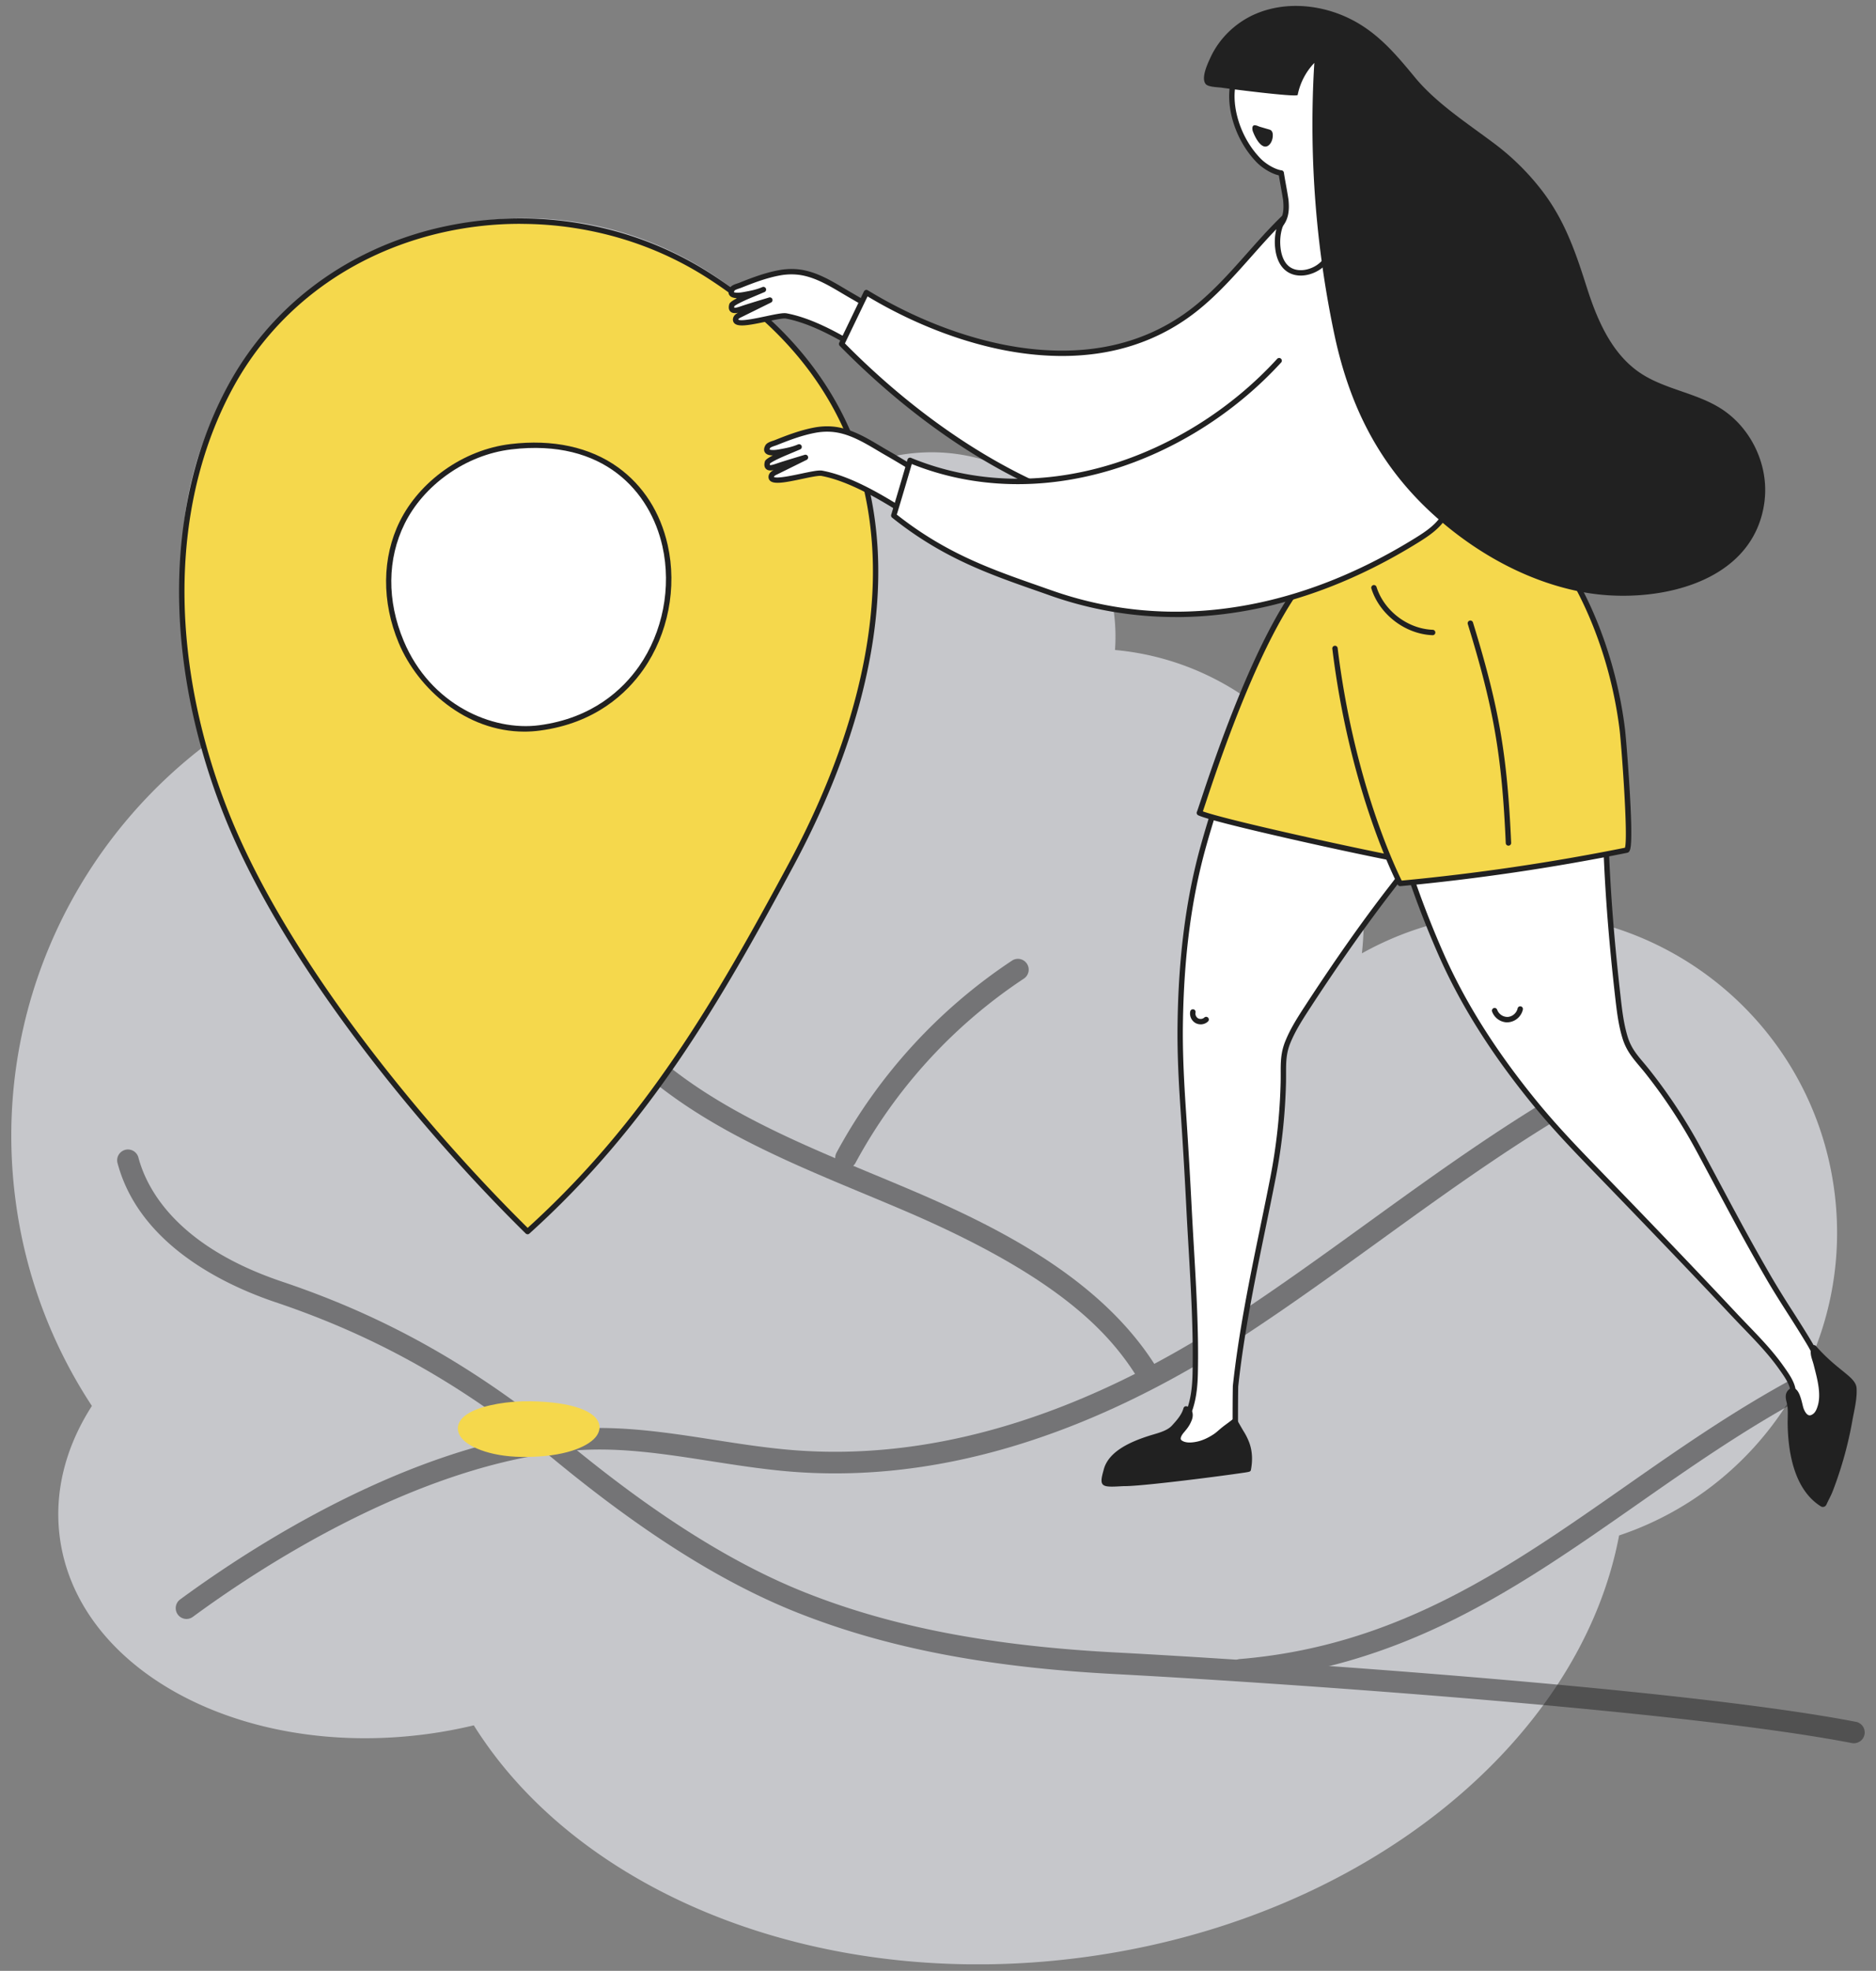
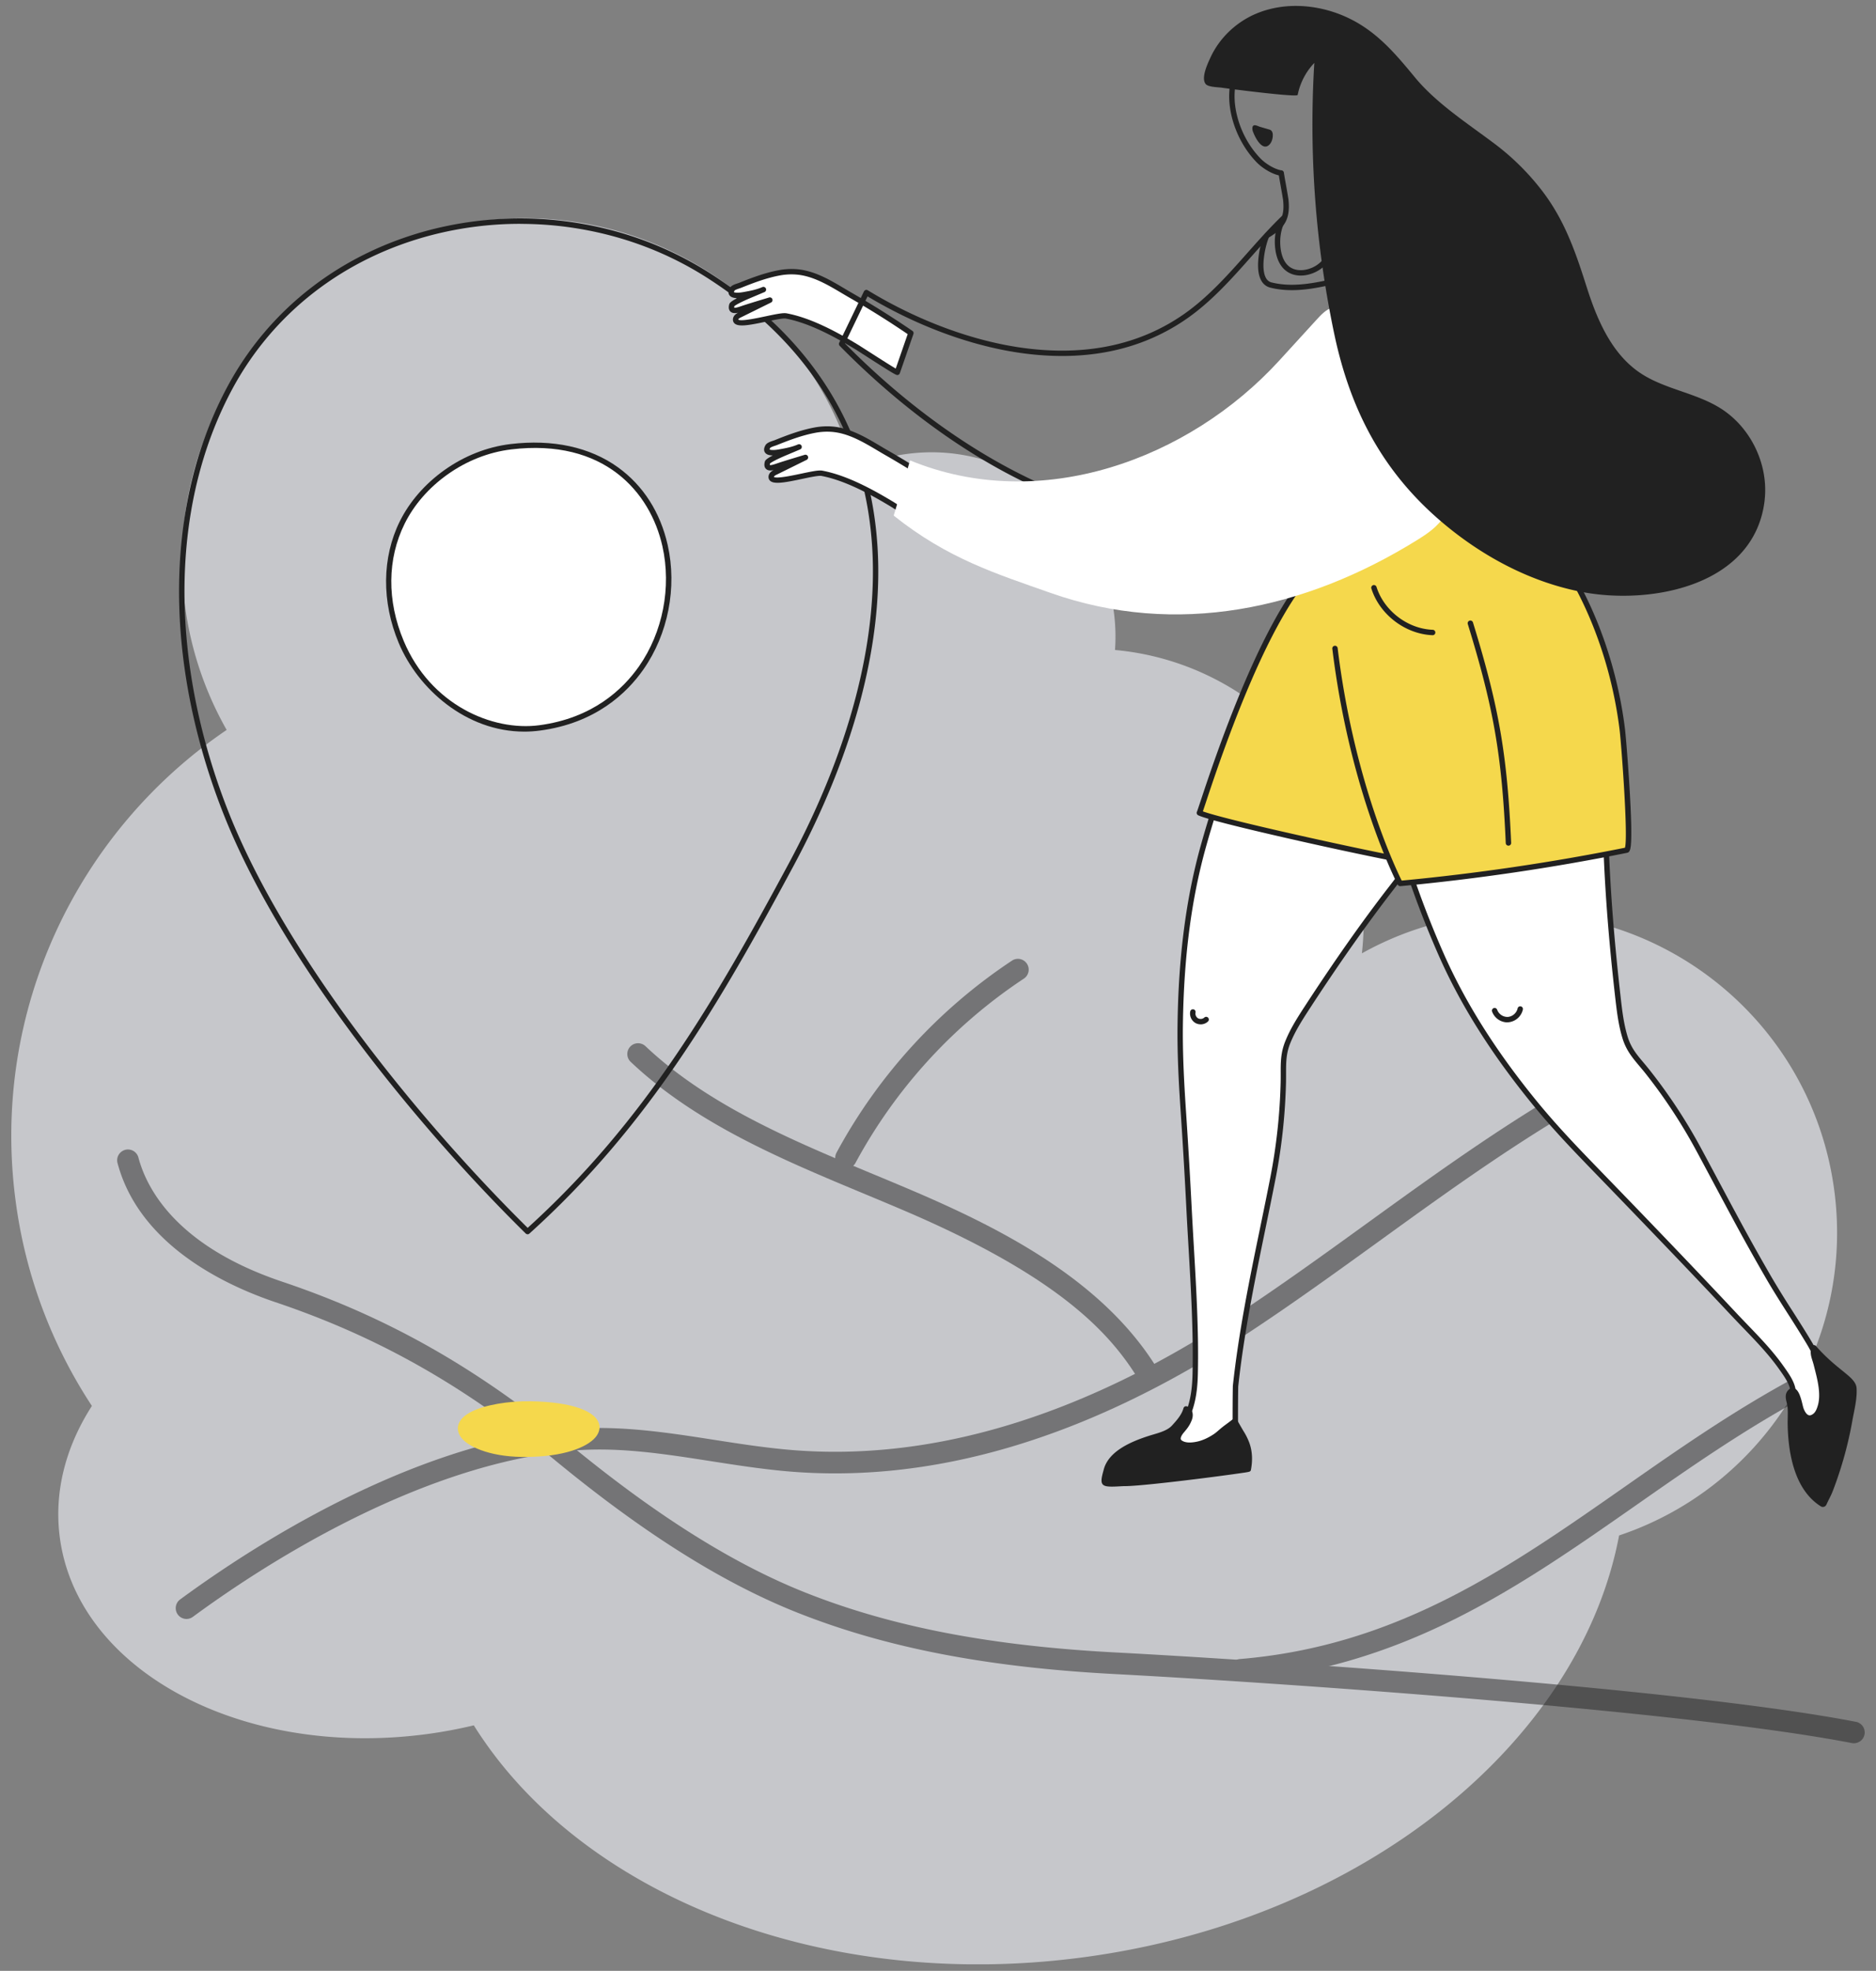
<svg xmlns="http://www.w3.org/2000/svg" width="159" height="167" fill="none">
  <rect width="100%" height="100%" fill="#808080" stroke="none" />
  <g clip-path="url(#clip0_273_5093)">
    <path opacity=".7" d="M1.315 101.694C-.8 85.574 6.618 70.399 19.21 61.85a28.969 28.969 0 01-3.533-10.547c-2.087-15.896 9.106-30.474 25.002-32.56 14.525-1.909 27.946 7.28 31.743 21.008a15.535 15.535 0 014.492-1.292c8.54-1.12 16.374 4.894 17.495 13.434.141 1.078.168 2.142.092 3.184 10.563.955 19.439 9.106 20.876 20.065.251 1.915.257 3.803.05 5.64a26.987 26.987 0 019.666-3.201c14.829-1.948 28.428 8.497 30.375 23.325 1.718 13.068-6.193 25.177-18.242 29.201-3.313 17.544-21.697 32.633-45.55 35.764-22.27 2.924-42.622-5.455-51.518-19.673-1.318.313-2.672.57-4.06.751-15.659 2.057-29.551-5.411-31.03-16.683-.508-3.88.517-7.703 2.721-11.134a41.39 41.39 0 01-6.473-17.435v-.003z" fill="#E4E6EB" />
    <g opacity=".5" fill="#212121">
      <path d="M97.37 117.468a.912.912 0 00.781-1.388c-4.561-7.524-13.173-11.941-20.998-15.27-1.028-.438-2.08-.876-3.098-1.298-6.905-2.877-14.047-5.854-19.347-10.863a.915.915 0 00-1.292.036.915.915 0 00.037 1.292c5.54 5.244 12.84 8.282 19.897 11.222 1.015.422 2.063.861 3.085 1.296 13.463 5.728 17.742 10.56 20.15 14.535a.916.916 0 00.782.441l.003-.003z" />
      <path d="M15.804 137.184a.92.92 0 00.54-.178c4.879-3.583 10.106-6.717 15.113-9.064 6.001-2.811 11.624-4.492 16.713-4.99 4.021-.395 7.927.214 12.06.857 1.994.31 4.057.633 6.13.831 12.567 1.193 25.83-2.736 39.422-11.684 3.787-2.492 7.521-5.195 11.134-7.805 6.147-4.446 12.504-9.04 19.231-12.686a.913.913 0 00.369-1.24.913.913 0 00-1.239-.368c-6.832 3.701-13.236 8.332-19.432 12.811-3.596 2.6-7.317 5.29-11.068 7.758-13.236 8.711-26.103 12.545-38.246 11.391-2.017-.191-4.05-.508-6.018-.814-4.064-.633-8.266-1.289-12.521-.87-5.296.521-11.12 2.254-17.31 5.155-5.115 2.396-10.445 5.593-15.418 9.244a.916.916 0 00.544 1.652h-.004z" />
      <path d="M157.132 147.714a.915.915 0 00.171-1.813c-14.927-2.893-51.182-5.273-62.704-5.876-10.679-.56-19.07-2.182-26.4-5.102-6.101-2.433-12.624-6.536-19.937-12.551-7.937-6.526-15.441-10.771-24.334-13.764-9.007-3.028-11.516-7.916-12.208-10.563a.916.916 0 00-1.77.465c1.833 6.99 9.18 10.412 13.395 11.832 8.671 2.917 15.998 7.063 23.757 13.444 7.462 6.137 14.142 10.336 20.421 12.838 7.521 2.995 16.097 4.657 26.98 5.23 11.49.603 47.626 2.973 62.454 5.847.059.01.119.016.175.016v-.003zm-85.427-48.7c.327 0 .64-.174.805-.48a43.51 43.51 0 0114.267-15.61.911.911 0 00.257-1.266.911.911 0 00-1.265-.257A45.396 45.396 0 0070.9 97.67a.914.914 0 00.804 1.348v-.004z" />
      <path d="M105.138 142.405h.076c6.219-.514 12.188-2.245 18.243-5.29 5.385-2.706 10.181-6.058 15.256-9.604 4.512-3.154 9.179-6.414 14.275-9.156a.916.916 0 00-.867-1.612c-5.191 2.792-9.901 6.084-14.456 9.268-9.907 6.925-19.264 13.464-32.603 14.571a.915.915 0 00.073 1.826l.003-.003z" />
    </g>
-     <path d="M17.22 63.083c-2.753-10.066-2.644-21.014 2.217-30.13 7.795-14.628 27.23-18.27 40.764-9.516 18.744 12.125 16.186 32.497 6.829 49.88-6.463 12.003-12.383 22.096-22.313 31.041-9.618-9.47-20.64-23.22-25.454-35.207a56.302 56.302 0 01-2.044-6.068z" fill="#F5D84C" />
    <path d="M44.716 104.588a.22.22 0 00.151-.059c10.09-9.09 16.098-19.462 22.36-31.104 5.168-9.604 7.643-18.951 7.149-27.032-.59-9.707-5.32-17.495-14.057-23.148-3.51-2.27-7.426-3.747-11.635-4.39a30.593 30.593 0 00-12.175.61c-7.594 1.968-13.727 6.717-17.277 13.378-4.486 8.414-5.28 19.176-2.235 30.3a56.265 56.265 0 002.05 6.09c4.984 12.406 16.444 26.364 25.507 35.286a.23.23 0 00.162.066v.003zM44.1 18.971c1.512 0 3.025.112 4.518.34 4.146.632 8.003 2.085 11.457 4.32 8.609 5.57 13.266 13.236 13.85 22.791.484 8-1.969 17.26-7.097 26.79-6.21 11.538-12.165 21.828-22.106 30.832-9.004-8.895-20.319-22.709-25.25-34.98a55.364 55.364 0 01-2.033-6.04c-3.012-11.012-2.231-21.651 2.198-29.963 3.488-6.546 9.522-11.216 16.99-13.151a29.883 29.883 0 017.476-.943l-.003.004z" fill="#212121" />
    <path d="M56.367 46.24c1.437 6.424-2.155 14.318-10.632 15.442-5.34.705-9.96-3.059-11.73-7.284-1.338-3.194-1.52-6.875.085-10.118 1.606-3.244 5.162-5.936 9.203-6.42 7.597-.914 11.93 3.269 13.074 8.38z" fill="#fff" />
    <path d="M44.43 61.995c.438 0 .883-.03 1.334-.09 4.694-.622 7.36-3.163 8.774-5.187 2.09-2.996 2.858-6.931 2.053-10.53-.62-2.769-2.076-5.046-4.208-6.585-2.383-1.72-5.538-2.403-9.117-1.975-1.977.238-3.922 1.006-5.62 2.218-1.634 1.17-2.936 2.667-3.76 4.328-1.52 3.065-1.552 6.822-.092 10.31 1.631 3.892 5.715 7.51 10.639 7.51h-.003zM56.367 46.24l-.224.049c.778 3.474.036 7.277-1.98 10.168-1.362 1.948-3.933 4.397-8.458 4.996-3.998.531-9.232-1.753-11.49-7.145-1.43-3.411-1.4-6.938.08-9.93.79-1.596 2.04-3.036 3.615-4.16 1.635-1.167 3.507-1.905 5.409-2.136 7.89-.949 11.796 3.62 12.824 8.207l.224-.05z" fill="#212121" />
    <path d="M50.577 120.824c.172 1.174-2.185 2.452-6.334 2.4-2.614-.033-4.523-.834-5.03-1.629-.386-.599-.175-1.252.857-1.776s2.95-.89 4.924-.857c3.711.066 5.448.929 5.587 1.862h-.004z" fill="#F5D84C" />
    <path d="M44.502 123.454c3.32 0 5.244-.837 5.943-1.635.283-.326.408-.679.356-1.025-.182-1.226-2.35-1.997-5.808-2.056-1.934-.033-3.909.313-5.03.88-.625.316-1.001.698-1.12 1.13-.086.32-.026.656.178.972.518.808 2.37 1.698 5.22 1.734h.261zm.24-4.265h.248c1.694.03 3.098.234 4.057.59.785.29 1.246.672 1.306 1.074.03.215-.053.436-.248.66-.62.708-2.528 1.522-5.856 1.48-2.535-.033-4.387-.811-4.842-1.523-.132-.208-.175-.412-.122-.603.082-.3.389-.594.887-.844.998-.504 2.808-.834 4.57-.834z" fill="#F5D84C" />
    <path d="M70.444 36.36c1.74.108 3.25 1.17 4.723 2.017a75.667 75.667 0 015.056 3.177 1285.69 1285.69 0 00-1.154 3.326c-.023.066-3.164-1.978-3.391-2.113-1.784-1.081-3.946-2.27-6.019-2.666-.692-.132-3.994.988-4.274.412-.05-.103-.01-.231.066-.317a.869.869 0 01.283-.188c.847-.418 1.69-.837 2.538-1.252-.748.23-1.5.451-2.245.695-.313.102-1.17.481-.982-.26.05-.191 1.124-.663 1.48-.81.402-.169.8-.34 1.203-.508-.56.237-1.1.339-1.697.445-.29.052-1.339.2-.953-.472.099-.171.504-.267.67-.333 1.077-.431 2.23-.866 3.374-1.07.448-.08.89-.106 1.325-.077l-.003-.006z" fill="#fff" />
    <path d="M79.072 45.113a.232.232 0 00.208-.155l1.153-3.325a.228.228 0 00-.086-.264 76.944 76.944 0 00-5.072-3.187c-.221-.125-.442-.257-.663-.389-1.288-.768-2.623-1.559-4.156-1.658-.458-.03-.923 0-1.378.08-1.206.217-2.399.672-3.42 1.084-.034.013-.076.026-.126.043-.237.079-.534.178-.656.385-.175.307-.119.505-.036.62.112.161.336.244.662.244-.626.323-.662.458-.682.54-.07.274-.033.478.112.61.165.152.406.145.646.089a.951.951 0 00-.3.218c-.145.168-.184.388-.099.566.234.485 1.223.304 2.818-.036.653-.138 1.391-.293 1.622-.25 2.06.392 4.255 1.615 5.942 2.636l.577.37c2.423 1.555 2.788 1.78 2.937 1.78h-.004zm.876-3.467l-1.012 2.917c-.527-.31-1.908-1.197-2.554-1.612l-.587-.376c-1.717-1.041-3.961-2.29-6.094-2.692-.303-.06-.883.06-1.8.253-.73.155-2.082.442-2.31.277 0-.01.01-.036.03-.062a.707.707 0 01.214-.135l2.538-1.253a.23.23 0 00-.168-.425l-.748.227c-.491.149-1.002.304-1.5.468-.033.01-.072.027-.118.04-.32.112-.518.158-.59.132 0-.017-.007-.053.01-.129.105-.102.59-.366 1.354-.689l1.203-.507a.23.23 0 00.122-.3.23.23 0 00-.3-.122c-.517.22-1.008.316-1.645.428-.425.076-.702.047-.767 0a.33.33 0 01.052-.131c.046-.063.307-.149.402-.182.06-.02.112-.036.152-.052 1.002-.402 2.165-.85 3.332-1.058a5.301 5.301 0 011.269-.073c1.424.09 2.71.854 3.952 1.592.224.132.448.267.669.392a76.084 76.084 0 014.897 3.069l-.003.003z" fill="#212121" />
    <path d="M67.428 23.032c1.74.108 3.25 1.17 4.723 2.017a75.615 75.615 0 015.056 3.177c-.386 1.107-.771 2.218-1.153 3.326-.024.065-3.165-1.978-3.392-2.113-1.783-1.081-3.945-2.271-6.018-2.667-.692-.131-3.995.99-4.275.412-.05-.102-.01-.23.066-.316a.868.868 0 01.283-.188c.847-.418 1.691-.837 2.538-1.252-.748.23-1.5.451-2.244.695-.313.102-1.17.481-.983-.26.05-.191 1.124-.663 1.48-.811.402-.168.801-.34 1.203-.508-.56.238-1.1.34-1.697.445-.29.053-1.338.201-.953-.47.1-.172.505-.268.67-.334 1.077-.432 2.23-.867 3.374-1.071.449-.08.89-.105 1.325-.076l-.003-.006z" fill="#fff" />
    <path d="M76.056 31.782a.233.233 0 00.208-.155l1.153-3.325a.228.228 0 00-.086-.264 76.103 76.103 0 00-5.072-3.187c-.22-.125-.442-.257-.662-.389-1.29-.768-2.624-1.559-4.156-1.658-.459-.03-.923 0-1.378.08-1.207.217-2.4.672-3.421 1.084-.033.013-.076.026-.126.043-.237.079-.533.178-.655.385-.175.307-.12.504-.037.62.112.161.336.244.663.244-.627.323-.663.458-.683.54-.069.274-.032.478.112.607.165.151.406.145.647.089a.952.952 0 00-.3.217c-.145.168-.185.39-.1.567.235.485 1.224.303 2.819-.036.652-.139 1.39-.293 1.621-.25 2.06.392 4.255 1.614 5.943 2.636l.577.37c2.422 1.555 2.788 1.779 2.936 1.779l-.003.003zm.873-3.467l-1.011 2.917c-.528-.31-1.909-1.197-2.555-1.612l-.587-.376c-1.717-1.041-3.961-2.29-6.094-2.692-.303-.06-.883.059-1.8.253-.73.155-2.082.442-2.31.277 0-.01.01-.036.03-.062a.703.703 0 01.214-.135l2.538-1.253a.23.23 0 00-.168-.425l-.748.227c-.491.149-1.002.304-1.5.468-.033.01-.072.027-.118.04-.32.112-.518.158-.59.132 0-.017-.007-.053.01-.129.105-.102.59-.366 1.354-.689l1.2-.507a.23.23 0 00.122-.3.23.23 0 00-.3-.122c-.518.22-1.009.316-1.645.428-.425.076-.702.047-.768 0a.33.33 0 01.053-.131c.046-.063.306-.149.402-.182.06-.02.112-.036.152-.052 1.002-.402 2.165-.85 3.332-1.058a5.296 5.296 0 011.269-.073l.013-.227-.013.227c1.424.09 2.709.854 3.952 1.592.224.132.448.267.669.392a76.041 76.041 0 014.897 3.069v.003z" fill="#212121" />
-     <path d="M112.442 14.178c2.04-1.618 2.746-4.72 1.605-7.07-1.14-2.35-4.007-3.704-6.532-3.087-1.216.296-2.258 1.054-2.752 2.23-.471 1.118-.432 2.404-.152 3.567.336 1.394 1.045 2.729 2.04 3.76.498.515 1.299.99 1.909 1.085h.026c-.016 0 .359 2.024.382 2.244.182 1.622-.329 2.285-1.568 3.036-.218.132-1.283 3.807.313 4.212 1.595.406 3.276.152 4.881-.204 1.012-.224 2.053-.416 2.996-.867.764-.366 1.318-4.545 1.318-4.545s-1.592-.389-2.475-.455c-1.397-.102-2.521-3.484-1.991-3.905z" fill="#fff" />
    <path d="M109.48 24.587c1.098 0 2.185-.198 3.164-.415.122-.027.247-.053.369-.083.897-.194 1.823-.395 2.677-.804.247-.118.629-.514 1.071-2.567.234-1.088.372-2.143.375-2.156a.225.225 0 00-.171-.25c-.066-.017-1.618-.396-2.511-.462-.63-.046-1.266-.995-1.615-1.918-.333-.877-.34-1.486-.251-1.579 2.119-1.68 2.851-4.907 1.668-7.346-1.183-2.442-4.169-3.853-6.793-3.21-1.355.333-2.416 1.193-2.907 2.366-.557 1.322-.395 2.746-.165 3.708.353 1.457 1.098 2.828 2.1 3.866.517.534 1.279.982 1.898 1.124.027.171.076.448.155.903.089.498.188 1.065.201 1.167.171 1.546-.31 2.119-1.46 2.814-.218.132-.412.923-.484 1.256-.099.445-.244 1.302-.136 2.044.139.926.617 1.232.996 1.328.6.151 1.213.214 1.822.214h-.003zm7.175-5.877c-.267 1.899-.771 3.979-1.16 4.166-.804.386-1.704.58-2.577.768-.126.027-.248.053-.373.083-1.473.326-3.19.606-4.775.204-.264-.066-.449-.254-.561-.57-.369-1.025.172-2.96.343-3.243 1.249-.761 1.846-1.48 1.648-3.24a47.509 47.509 0 00-.204-1.196 49.072 49.072 0 01-.178-1.029.207.207 0 00-.027-.099.233.233 0 00-.217-.125c-.534-.095-1.286-.527-1.754-1.015-.946-.979-1.651-2.274-1.984-3.655-.217-.893-.366-2.215.142-3.421.442-1.052 1.364-1.796 2.594-2.1 2.422-.593 5.178.709 6.272 2.967 1.094 2.254.418 5.237-1.543 6.79-.389.306-.181 1.209-.023 1.72.287.926 1.058 2.514 2.143 2.593.672.05 1.786.297 2.238.402h-.004zm-7.844-3.994z" fill="#212121" />
    <path d="M106.795 10.748c-.195-.057-.6-.314-.649.075a.794.794 0 00.072.39c.211.546.748 1.502 1.279 1.12.254-.181.399-.567.376-.946a.51.51 0 00-.122-.32.464.464 0 00-.201-.099c-.251-.072-.501-.148-.752-.22h-.003z" fill="#212121" />
    <path d="M98.795 122.396c.162-.25.393-.448.607-.656 1.496-1.473 1.855-3.342 1.902-5.349.098-4.529-.267-9.1-.505-13.625a523.091 523.091 0 00-.481-8.263c-.171-2.541-.316-5.086-.287-7.633.063-5.116.59-10.254 1.961-15.165a81.732 81.732 0 014.166-11.532c1.569-3.484 3.188-7.047 5.346-10.161 1.464-2.113 3.148-4.46 5.353-5.656 1.071-.58 2.284-1.041 3.513-1.266 2.785-.507 6.638.85 7.838 3.87.326.824.425 1.733.461 2.63.178 4.489-1.341 8.968-3.108 12.97-1.971 4.459-4.657 8.845-7.59 12.632-2.528 3.263-4.891 6.678-7.162 10.158-.613.94-1.229 1.899-1.658 2.953-.488 1.197-.349 2.179-.382 3.454a48.295 48.295 0 01-.874 8.04c-1.15 5.869-2.537 11.706-3.177 17.675-.023 1.361-.02 2.726-.02 4.09 0 .34-.006.699-.184.986-.237.385-.715.54-1.157.646-.771.181-4.258.965-4.677.052-.125-.27-.046-.599.115-.85z" fill="#fff" />
    <path d="M100.065 123.909c.976 0 2.235-.231 3.345-.491.485-.116 1.019-.29 1.299-.748.218-.353.218-.772.218-1.108v-.728c0-1.098 0-2.232.019-3.349.485-4.512 1.414-9.027 2.311-13.391.287-1.394.583-2.835.86-4.255.511-2.617.808-5.333.877-8.075.006-.277.006-.54.006-.794 0-.903-.006-1.684.36-2.581.405-.995.959-1.872 1.638-2.917 2.531-3.886 4.871-7.201 7.148-10.141 3.072-3.962 5.706-8.349 7.62-12.683 3-6.79 3.221-10.712 3.128-13.071-.029-.778-.112-1.79-.474-2.706-.574-1.444-1.797-2.647-3.441-3.382-1.49-.666-3.184-.896-4.647-.63-1.184.215-2.423.663-3.583 1.293-2.165 1.173-3.804 3.378-5.432 5.725-2.208 3.187-3.886 6.911-5.365 10.197a81.83 81.83 0 00-4.18 11.565c-1.255 4.493-1.898 9.473-1.97 15.224-.034 2.63.121 5.22.286 7.65a481.289 481.289 0 01.481 8.256c.05.972.109 1.964.165 2.923.205 3.511.415 7.139.34 10.686-.037 1.714-.284 3.668-1.833 5.191a2.476 2.476 0 01-.132.125c-.178.171-.365.346-.507.57-.224.353-.274.752-.129 1.068.188.412.798.567 1.592.567v.01zm21.506-80.697c2.544 0 5.448 1.365 6.424 3.83.339.85.415 1.813.444 2.554.093 2.314-.128 6.167-3.088 12.87-1.898 4.302-4.515 8.653-7.564 12.588-2.287 2.95-4.634 6.278-7.172 10.174-.695 1.065-1.259 1.961-1.677 2.993-.399.979-.396 1.803-.393 2.755 0 .25 0 .508-.006.778a48.15 48.15 0 01-.87 8c-.277 1.416-.574 2.857-.86 4.248-.904 4.38-1.833 8.908-2.321 13.447v.02c-.02 1.12-.02 2.261-.02 3.365v.725c0 .353-.013.643-.151.867-.195.313-.62.448-1.012.54-.883.208-1.753.363-2.442.432-1.648.168-1.928-.148-1.975-.251-.092-.204-.01-.461.1-.632.112-.175.27-.327.434-.485.047-.043.093-.086.136-.132 1.664-1.638 1.928-3.704 1.967-5.507.079-3.566-.135-7.205-.339-10.722-.056-.959-.112-1.947-.165-2.92a504.932 504.932 0 00-.481-8.263c-.162-2.419-.317-5.003-.284-7.613.073-5.712.709-10.652 1.955-15.105a81.114 81.114 0 014.156-11.5c1.473-3.269 3.141-6.974 5.326-10.124 1.595-2.301 3.197-4.46 5.273-5.584 1.118-.606 2.311-1.035 3.445-1.242.372-.07.761-.102 1.16-.102v-.004z" fill="#212121" />
    <path d="M116.136 49.748c.435-1.206 1.045-2.425 1.82-3.483 1.75-2.393 5.454-4.173 8.216-2.802.755.376 1.391.979 1.975 1.618 2.92 3.2 4.577 7.624 5.754 11.872 1.312 4.736 2.044 9.93 2.222 14.865.151 4.248.52 8.493 1.002 12.719.128 1.14.266 2.297.606 3.391.382 1.24 1.094 1.869 1.862 2.838a45.04 45.04 0 014.347 6.591c.996 1.843 1.971 3.695 2.967 5.534.995 1.846 2.01 3.685 3.068 5.498 1.058 1.809 2.241 3.536 3.316 5.333.191.319.372.642.53.979 1.082 2.251 1.859 4.472.08 6.555a.894.894 0 01-.287.244c-.241.105-.521-.02-.729-.178a2.289 2.289 0 01-.87-1.47c-.105-.692.023-1.384-.062-2.05-.089-.666-.617-1.378-.992-1.912-1.157-1.638-2.624-3.029-3.992-4.485l-.089-.093a756.882 756.882 0 00-4.439-4.693 1513.376 1513.376 0 00-4.469-4.657c-.983-1.015-1.962-2.03-2.947-3.046-1.704-1.76-3.395-3.543-4.957-5.454-3.131-3.84-5.933-8.032-7.969-12.666a81.406 81.406 0 01-4.077-11.572c-1.002-3.721-2.018-7.531-2.35-11.407-.228-2.627-.439-5.587.454-8.069h.01z" fill="#fff" />
    <path d="M153.433 121.767a.7.7 0 00.283-.059c.158-.069.271-.188.369-.303 1.899-2.225 1.019-4.582-.049-6.803-.148-.31-.326-.636-.541-.995-.497-.831-1.025-1.658-1.535-2.459a82.61 82.61 0 01-1.78-2.871 181.26 181.26 0 01-3.065-5.491c-.511-.942-1.022-1.905-1.52-2.834-.474-.887-.962-1.8-1.447-2.7a45.366 45.366 0 00-4.37-6.628 31.4 31.4 0 00-.488-.593c-.563-.666-1.048-1.242-1.335-2.172-.316-1.031-.455-2.083-.596-3.352-.537-4.716-.864-8.869-1.002-12.699-.185-5.161-.956-10.32-2.231-14.917-1.998-7.208-4.272-10.28-5.808-11.964-.507-.557-1.2-1.25-2.043-1.668-1.329-.659-2.99-.666-4.674-.02-1.516.584-2.913 1.638-3.83 2.89-.741 1.013-1.381 2.239-1.849 3.54-.873 2.433-.721 5.251-.468 8.168.343 3.961 1.414 7.936 2.36 11.447a81.882 81.882 0 004.09 11.601c1.863 4.242 4.479 8.401 8.003 12.719 1.611 1.974 3.338 3.784 4.97 5.468.982 1.015 1.964 2.03 2.943 3.045 1.668 1.73 3.131 3.253 4.469 4.654a662.253 662.253 0 014.44 4.69l.089.092c.323.343.653.689.976 1.022 1.041 1.081 2.119 2.198 2.992 3.438l.073.102c.359.507.807 1.14.883 1.71.04.304.033.613.023.943-.01.363-.016.735.04 1.114.095.636.445 1.226.959 1.615.23.175.461.264.675.264l-.006.006zm-29.376-78.55c.702 0 1.387.138 2.013.45.775.386 1.427 1.039 1.909 1.566 1.506 1.648 3.734 4.664 5.705 11.777 1.265 4.564 2.03 9.686 2.215 14.811.138 3.843.464 8.01 1.002 12.736.148 1.292.286 2.366.616 3.434.313 1.018.854 1.654 1.42 2.33.155.185.317.376.482.58a44.932 44.932 0 014.327 6.559c.485.897.972 1.813 1.447 2.699.498.93 1.012 1.892 1.52 2.838a187.496 187.496 0 003.071 5.504c.574.979 1.19 1.948 1.79 2.887a98.568 98.568 0 011.529 2.449c.208.346.379.663.521.959 1.002 2.087 1.836 4.292.112 6.309a.614.614 0 01-.204.181c-.178.076-.425-.096-.498-.152a2.063 2.063 0 01-.784-1.321c-.05-.34-.043-.692-.033-1.035.006-.33.016-.673-.03-1.012-.089-.682-.574-1.364-.962-1.915l-.073-.102c-.893-1.269-1.984-2.399-3.039-3.494-.319-.333-.652-.675-.972-1.018l-.089-.096a711.26 711.26 0 00-4.443-4.693 1133.245 1133.245 0 00-4.472-4.657l-2.947-3.046c-1.625-1.677-3.342-3.48-4.944-5.441-3.497-4.285-6.091-8.411-7.936-12.613a81.767 81.767 0 01-4.067-11.54c-.94-3.49-2.004-7.445-2.344-11.367-.247-2.864-.399-5.626.442-7.973.455-1.262 1.071-2.445 1.786-3.424 1.312-1.793 3.705-3.184 5.916-3.184l.014.013z" fill="#212121" />
    <path d="M127.749 86.625h.072a1.392 1.392 0 001.246-1.067.228.228 0 10-.445-.096.94.94 0 01-.827.709.935.935 0 01-.903-.607.227.227 0 00-.29-.142.227.227 0 00-.142.29 1.4 1.4 0 001.292.92l-.003-.007zm-25.992.175a.9.9 0 00.626-.243.228.228 0 10-.313-.333.472.472 0 01-.524.066.47.47 0 01-.221-.482.229.229 0 10-.448-.092.929.929 0 00.448.972.908.908 0 00.435.11l-.003.002zm53.374 39.439c-.151.395-.359.741-.527 1.127-.016.039-.039.086-.082.092-.03.007-.06-.013-.086-.029-2.188-1.375-2.67-4.489-2.696-6.853-.007-.517.046-1.054-.036-1.565-.053-.33-.254-.752.006-1.048.538-.603.828 1.101.907 1.354.178.584.609 1.144 1.229.643.227-.181.343-.468.432-.745.356-1.124-.046-2.498-.327-3.596-.135-.537-.352-.883-.207-1.417 1.793 2.057 3.322 2.61 3.378 3.428.059.854-.198 1.826-.343 2.663a31.865 31.865 0 01-1.644 5.939l-.004.007z" fill="#212121" />
    <path d="M154.508 127.689s.033 0 .05-.004c.112-.02.201-.095.257-.224.069-.155.145-.313.221-.461.108-.215.217-.435.309-.676a32.812 32.812 0 001.019-3.118c.254-.939.471-1.905.639-2.864.033-.181.069-.372.109-.564.142-.718.287-1.46.241-2.155-.037-.534-.515-.92-1.24-1.506-.609-.495-1.367-1.108-2.198-2.057a.228.228 0 00-.392.089c-.129.465-.017.811.099 1.173.036.116.072.231.105.36l.059.234c.258 1.005.581 2.254.267 3.236-.072.231-.171.488-.356.636-.151.122-.283.165-.395.132-.181-.056-.359-.31-.468-.662-.01-.03-.023-.093-.043-.165-.161-.686-.353-1.365-.758-1.467-.122-.029-.306-.023-.494.195-.284.319-.182.725-.109 1.021.02.076.036.152.049.215.056.336.046.702.04 1.054-.003.155-.007.32-.007.478.027 2.429.534 5.62 2.802 7.044.033.019.102.062.194.062v-.006zm-.567-12.92a17.67 17.67 0 001.882 1.7c.63.511 1.045.847 1.068 1.18.043.636-.095 1.345-.231 2.034-.039.198-.075.389-.108.573a31.96 31.96 0 01-1.635 5.9 6.576 6.576 0 01-.293.636c-.06.122-.122.244-.182.372-1.997-1.351-2.452-4.317-2.478-6.588 0-.152 0-.31.006-.461.01-.373.017-.758-.046-1.138-.013-.082-.036-.168-.056-.25-.069-.283-.109-.478.007-.606.023-.027.043-.04.053-.047.072.047.214.261.415 1.121.02.089.036.152.049.194.158.511.439.864.772.966.184.056.474.066.817-.211.277-.224.412-.557.504-.853.35-1.108.01-2.429-.26-3.487l-.06-.234a5.661 5.661 0 00-.115-.386c-.049-.152-.092-.284-.115-.415h.006zm-53.809 6.506c.205-.25.396-.458.544-.751.099-.195.191-.406.191-.623 0-.221-.125-.452-.336-.514-.165.609-.603 1.097-1.025 1.565-.5.551-1.397.722-2.086.946-1.319.429-3.273 1.197-3.649 2.709-.046.185-.27.867-.125 1.029.178.194 1.345.062 1.618.066 1.767.016 10.537-1.157 10.547-1.21.139-.742.129-1.496-.148-2.208a4.884 4.884 0 00-.478-.936 66.486 66.486 0 01-.531-.923c-.29.234-.6.445-.89.672-.267.211-.501.452-.787.64-.429.28-.913.52-1.424.636-.468.105-1.098.171-1.513-.125-.366-.264-.122-.699.099-.969l-.007-.004z" fill="#212121" />
    <path d="M94.242 125.969c.194 0 .432-.01.715-.027.129-.006.244-.013.297-.013h.043c1.058 0 4.153-.362 5.919-.58a208.17 208.17 0 003.214-.418l1.021-.145c.472-.073.544-.083.574-.251.161-.86.105-1.645-.158-2.33a5.34 5.34 0 00-.501-.982 66.74 66.74 0 01-.521-.91.228.228 0 00-.343-.066c-.155.125-.323.251-.484.369-.132.099-.271.198-.402.303-.106.083-.208.172-.304.254-.155.135-.303.264-.471.373-.461.3-.913.504-1.348.603-.6.135-1.058.105-1.328-.089-.073-.053-.086-.099-.093-.135-.016-.119.073-.307.234-.505l.086-.102c.178-.214.346-.415.485-.692.105-.208.217-.455.214-.728 0-.346-.211-.646-.501-.732a.229.229 0 00-.284.158c-.154.567-.59 1.048-.975 1.47-.366.402-1.009.59-1.579.758-.142.043-.28.083-.412.126-1.444.468-3.404 1.275-3.8 2.874a3.865 3.865 0 01-.03.108c-.161.584-.217.936-.043 1.127.122.136.356.182.772.182h.003zm1.005-.498c-.072 0-.181.007-.32.013-.257.017-.916.056-1.107-.006-.01-.102.033-.333.135-.696.013-.049.027-.092.033-.122.34-1.374 2.159-2.112 3.497-2.547.129-.043.26-.08.399-.122.626-.185 1.335-.393 1.786-.89.343-.376.725-.795.953-1.305.01.033.013.069.013.102 0 .171-.082.349-.165.517-.115.228-.26.402-.428.607l-.086.105c-.175.214-.376.534-.333.854a.64.64 0 00.277.445c.386.277.956.333 1.697.164.488-.112.992-.336 1.497-.665.191-.126.359-.271.521-.412.095-.086.187-.165.286-.241.125-.099.261-.198.392-.293.096-.069.192-.142.29-.214.149.263.366.646.409.708.168.251.33.567.455.893.221.567.274 1.217.162 1.932-1.111.181-8.583 1.173-10.307 1.173h-.056z" fill="#212121" />
    <path d="M114.11 46.61c3.968 1.885 5.798 1.964 10.013 3.2-.982 3.817-1.75 7.683-2.409 11.565-.65 3.804-.804 7.92-1.8 11.632-.056.214-16.743-3.412-18.259-4.133.241-.439 6.592-21.846 12.455-22.268v.004z" fill="#F5D84C" />
    <path d="M119.879 73.244c.076 0 .102-.013.128-.023a.237.237 0 00.129-.152c.626-2.34.926-4.865 1.216-7.307.171-1.44.346-2.93.587-4.347.741-4.357 1.529-8.134 2.406-11.545a.233.233 0 00-.158-.277 88.747 88.747 0 00-3.316-.89c-2.192-.554-3.922-.996-6.664-2.297a.238.238 0 00-.116-.023c-2.287.164-4.874 3.322-7.689 9.386-2.218 4.782-3.985 10.112-4.651 12.12-.148.44-.273.823-.3.882a.226.226 0 00-.016.178c.02.06.063.106.122.136.995.474 7.613 1.964 9.617 2.409 2.146.478 4.298.936 5.913 1.262 1.997.402 2.584.491 2.792.491v-.003zm3.968-23.276c-.857 3.369-1.631 7.09-2.36 11.371-.244 1.427-.418 2.924-.59 4.37-.28 2.367-.57 4.81-1.157 7.073-1.631-.2-15.536-3.203-17.791-4.03.05-.142.122-.363.241-.719.662-2 2.422-7.31 4.63-12.07 2.677-5.764 5.182-8.915 7.248-9.12 2.752 1.303 4.492 1.744 6.694 2.301.893.228 1.902.482 3.085.824z" fill="#212121" />
    <path d="M130.155 44.566c4.143 4.522 6.605 11.213 7.35 17.244.112.903.863 10.129.356 10.23a183.364 183.364 0 01-19.185 2.822c.006 0-6.589-12.498-6.042-31.232 0 .03 7.765-1.869 8.612-2.254 2.007-.91 2.739-1.368 4.74-.211 1.539.89 2.927 2.047 4.166 3.401h.003z" fill="#F5D84C" />
    <path d="M118.676 75.089h.019c6.414-.6 12.877-1.55 19.209-2.825.254-.05.359-.303.356-1.74 0-.81-.043-1.925-.122-3.312-.139-2.423-.353-4.96-.412-5.432-.828-6.717-3.596-13.21-7.409-17.373-1.299-1.417-2.72-2.577-4.222-3.444a.231.231 0 00-.314.083.23.23 0 00.083.313c1.463.847 2.847 1.974 4.113 3.358 3.748 4.094 6.473 10.491 7.291 17.12.145 1.189.741 9.083.454 9.996a184.48 184.48 0 01-18.921 2.785c-.623-1.256-4.074-8.596-5.429-19.7a.226.226 0 00-.253-.198.226.226 0 00-.198.254c1.417 11.608 5.115 19.146 5.534 19.967l.006.016s.01.02.017.026a.23.23 0 00.191.106h.007z" fill="#212121" />
    <path d="M127.85 71.658h.01a.228.228 0 00.218-.237c-.333-7.488-1.029-11.5-3.233-18.665a.23.23 0 10-.439.135c2.192 7.12 2.884 11.108 3.214 18.55a.227.227 0 00.227.217h.003zm-6.425-17.834a.226.226 0 00.227-.22.23.23 0 00-.221-.238c-2.122-.08-4.126-1.609-4.765-3.632a.23.23 0 00-.287-.149.226.226 0 00-.148.287c.695 2.202 2.877 3.863 5.184 3.952h.01z" fill="#212121" />
-     <path d="M108.037 43.65c2.149-.517 4.153-1.46 5.798-2.907 3.507-3.082 5.043-7.531 5.046-11.997 0-2.304-.32-4.519-.936-6.724-.284-1.015-.498-1.872-1.266-2.68-.55-.57-1.727-1.397-2.505-1.36.043.738-.349 1.384-.646 2.053-.395.893-.814 1.82-1.578 2.455-.765.637-1.985.887-2.785.3-.554-.405-.785-1.1-.861-1.766-.102-.884.043-1.774.498-2.558-2.798 2.703-5.092 6.081-8.335 8.342-8.19 5.705-19.225 2.732-27.037-2.02l-2.096 4.354c9.163 9.333 22.946 17.814 36.703 14.508z" fill="#fff" />
    <path d="M101.808 44.612a26.89 26.89 0 006.282-.738c2.31-.557 4.294-1.549 5.896-2.956 3.299-2.897 5.119-7.218 5.125-12.169 0-2.284-.306-4.505-.946-6.786l-.036-.132c-.273-.982-.511-1.829-1.285-2.646-.584-.607-1.767-1.434-2.624-1.434h-.056a.21.21 0 00-.158.076.231.231 0 00-.059.165c.029.547-.205 1.048-.455 1.578-.059.122-.116.247-.172.373-.362.824-.774 1.756-1.516 2.373-.665.557-1.786.817-2.505.293-.527-.386-.708-1.088-.767-1.608-.099-.884.062-1.717.468-2.42a.23.23 0 00-.056-.293.23.23 0 00-.3.017c-1.019.985-1.988 2.076-2.924 3.13-1.641 1.85-3.339 3.761-5.385 5.189-3.721 2.593-8.263 3.56-13.5 2.873-4.301-.563-9.021-2.303-13.286-4.9a.227.227 0 00-.185-.024.241.241 0 00-.141.12l-2.097 4.353a.232.232 0 00.043.26c3.596 3.662 9.41 8.725 16.697 12.043 4.78 2.176 9.443 3.267 13.939 3.267l.003-.004zm6.176-1.183c-6.268 1.506-12.972.666-19.926-2.498-7.15-3.256-12.874-8.207-16.447-11.832l1.918-3.985c4.262 2.558 8.958 4.271 13.25 4.832 5.352.702 10.003-.29 13.819-2.95 2.09-1.457 3.807-3.391 5.465-5.26.685-.771 1.387-1.566 2.113-2.317a4.538 4.538 0 00-.096 1.631c.099.877.428 1.543.952 1.925.933.682 2.278.35 3.069-.31.821-.685 1.256-1.67 1.641-2.538.053-.122.109-.24.165-.359.228-.488.465-.985.498-1.542.679.108 1.625.774 2.112 1.278.696.732.907 1.493 1.174 2.452l.036.132c.626 2.242.929 4.42.929 6.661-.003 4.816-1.769 9.015-4.97 11.826-1.545 1.358-3.464 2.317-5.702 2.854z" fill="#212121" />
    <path d="M75.742 43.687c4.592 3.665 8.695 4.927 13.286 6.549 10.695 3.777 21.588 1.407 31.051-4.456.9-.557 1.812-1.17 2.343-2.086.735-1.27.106-2.32-.283-3.54-.508-1.599-.778-3.273-1.312-4.872-1.005-3.005-2.456-5.978-4.894-8.084-.848-.732-1.929-1.49-2.993-1.15-.557.177-.976.626-1.368 1.057l-3.151 3.448c-7.673 8.394-20.253 12.999-31.291 8.457.01.003-1.368 4.66-1.384 4.674l-.004.003z" fill="#fff" />
-     <path d="M99.652 52.29c1.786 0 3.589-.15 5.402-.443 5.098-.83 10.194-2.804 15.144-5.873.92-.57 1.866-1.21 2.423-2.165.662-1.14.3-2.143-.05-3.108a17.913 17.913 0 01-.211-.613.226.226 0 00-.286-.149.228.228 0 00-.149.287c.07.214.145.425.218.63.343.949.639 1.766.082 2.725-.501.864-1.394 1.464-2.267 2.004-4.898 3.036-9.937 4.993-14.977 5.81-5.438.887-10.78.423-15.876-1.377-.36-.125-.715-.25-1.068-.376-4.047-1.417-7.874-2.755-12.03-6.038.089-.27.26-.856.656-2.185.356-1.203.53-1.796.616-2.1 5.204 2.077 11.015 2.262 16.822.531 5.432-1.618 10.577-4.864 14.489-9.142a.229.229 0 00-.336-.31c-3.856 4.219-8.929 7.422-14.281 9.014-5.794 1.724-11.585 1.513-16.756-.613a.224.224 0 00-.297.125c-.007.017-.01.033-.013.046-.063.248-1.292 4.4-1.368 4.628a.228.228 0 00.07.264c4.26 3.404 8.16 4.765 12.283 6.209.353.122.709.247 1.068.376a31.95 31.95 0 0010.698 1.839l-.006.003z" fill="#212121" />
    <path d="M149.558 42.404c.359-3.045-1.18-6.232-3.791-7.84-2.112-1.306-4.749-1.596-6.799-2.993-2.386-1.625-3.602-4.47-4.479-7.218-.966-3.039-1.895-5.775-3.909-8.342a20.86 20.86 0 00-3.84-3.78c-2.287-1.727-4.977-3.445-6.816-5.673-1.789-2.168-3.447-4.136-6.15-5.257-2.33-.965-5.049-1.117-7.366-.118-1.648.708-3.049 2.037-3.804 3.668-.237.514-.84 1.763-.412 2.274.218.26 1.058.26 1.362.307.507.076 6.384.837 6.43.613a5.48 5.48 0 011.411-2.713l-.04.673a86.144 86.144 0 001.73 22.293c1.408 6.68 4.295 12.05 9.674 16.4 3.319 2.687 7.277 4.73 11.499 5.495 5.84 1.054 14.453-.607 15.303-7.785l-.003-.004z" fill="#212121" />
  </g>
  <defs>
    <clipPath id="clip0_273_5093">
      <path fill="#fff" transform="matrix(-1 0 0 1 158.045 .5)" d="M0 0h157.089v165.945H0z" />
    </clipPath>
  </defs>
</svg>